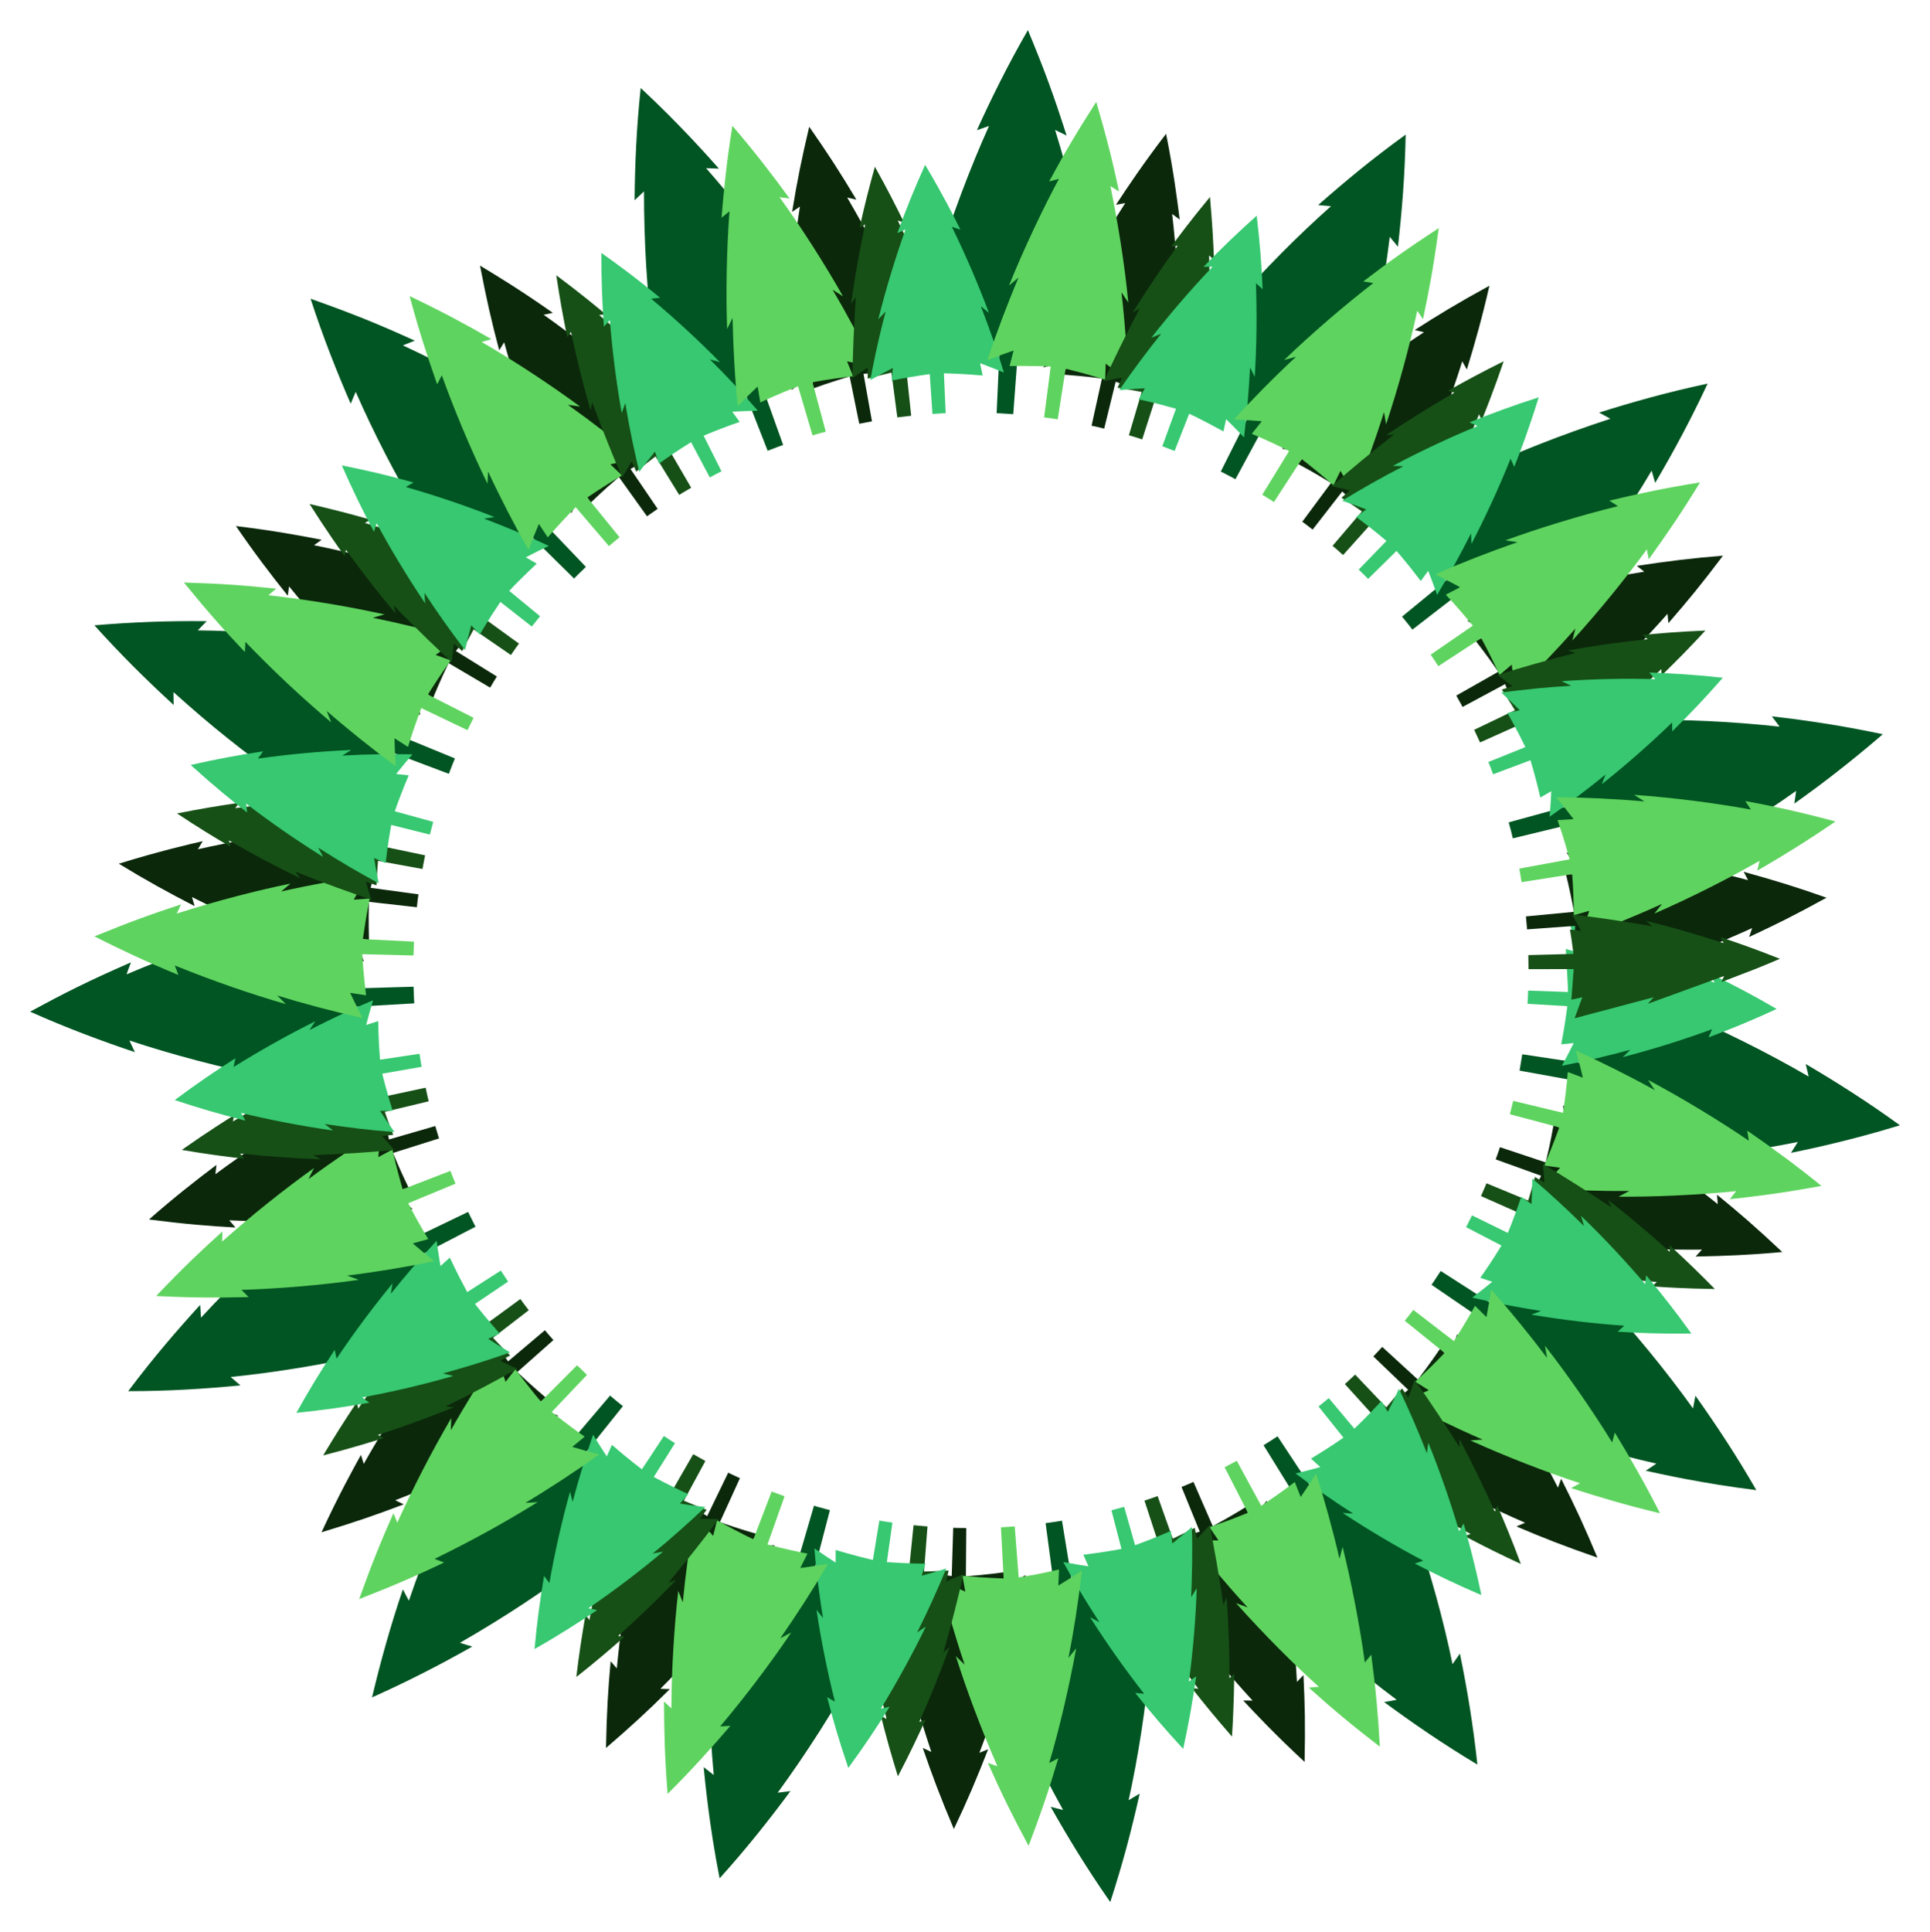
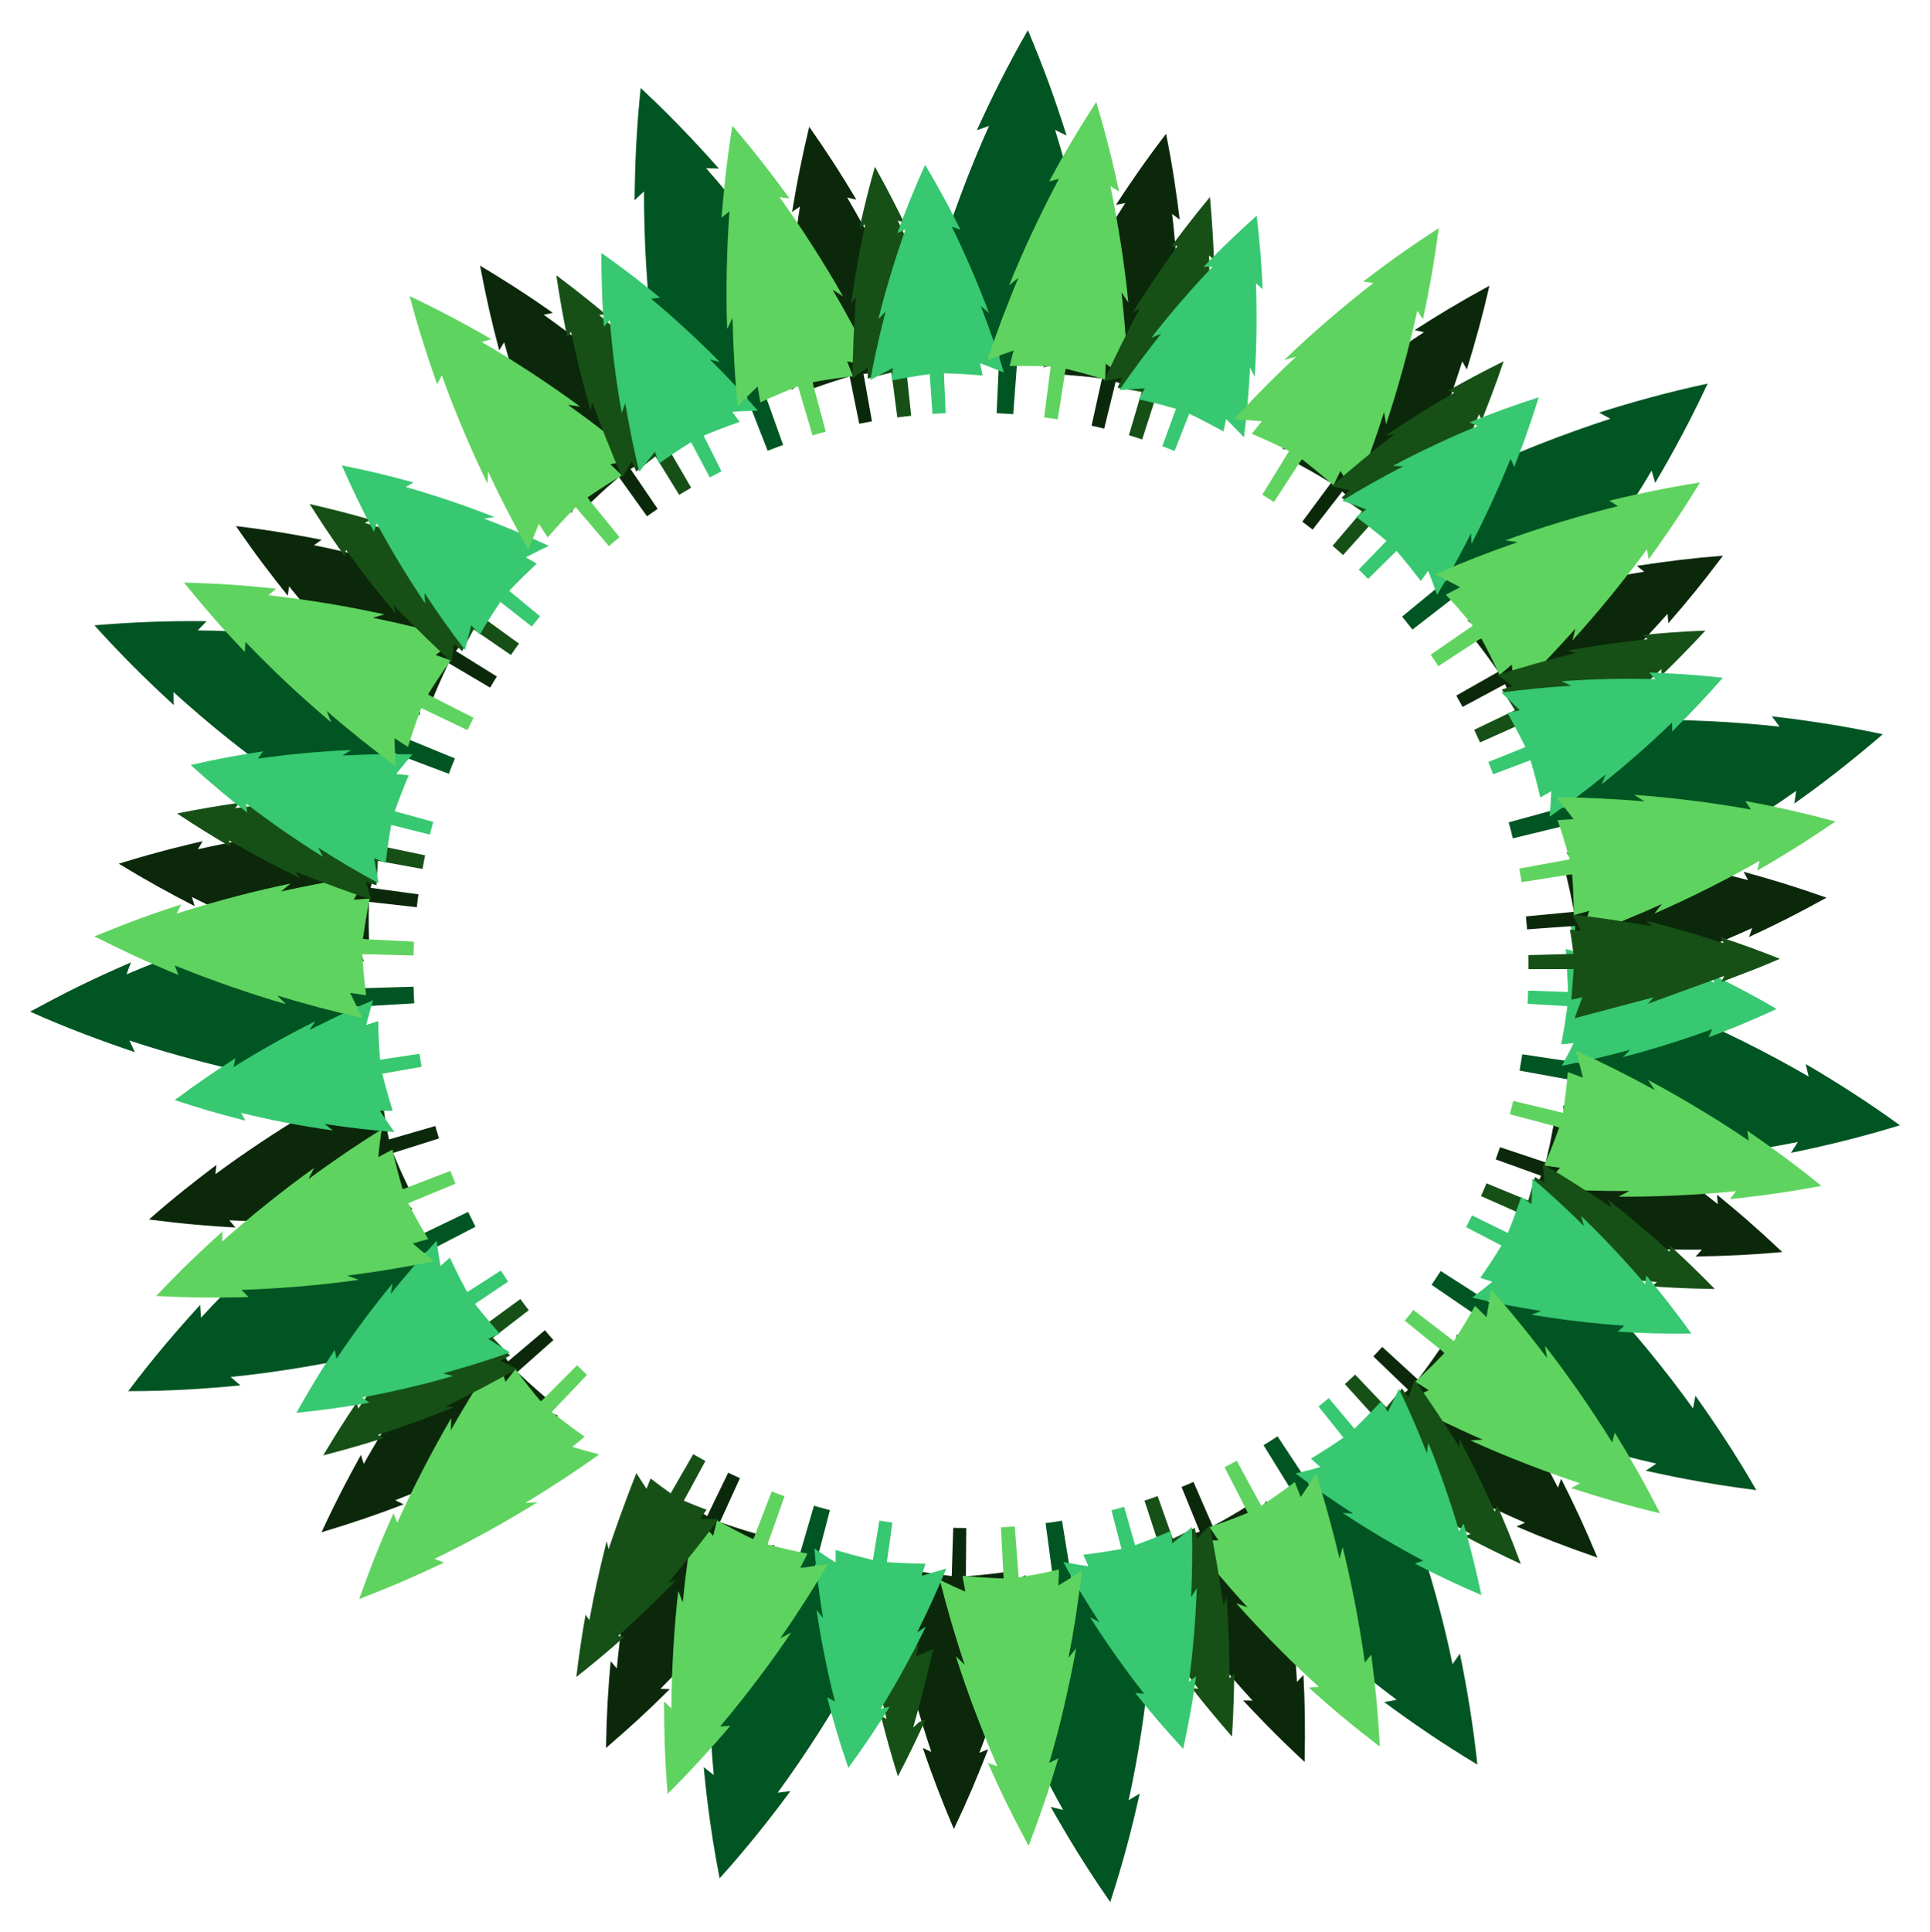
<svg xmlns="http://www.w3.org/2000/svg" version="1.1" id="Layer_1" x="0px" y="0px" viewBox="0 0 1649.993 1651.455" enable-background="new 0 0 1649.993 1651.455" xml:space="preserve">
  <g>
    <g>
      <path fill="#005522" d="M1338.117,965.369c10.12,0.708,6.608,0.472,16.518,1.109c-5.021,6.467-11.405,14.757-18.357,22.731    c32.398,0.18,63.25-1.249,91.023-3.802c-6.565,4.239-4.195,2.721-10.882,6.974c36.587-2.497,80.96-8.321,120.606-16.322    l-5.85,9.28c7.348-1.524,46.422-9.18,93.113-23.542c-26.87-19.503-53.292-36.346-80.533-52.371l2.539,10.732    c-34.957-20.38-75.047-40.229-108.876-54.454c4.922,6.179,3.244,4.058,8.055,10.182c-27.809-12.445-55.794-23.254-84.878-33.129    c3.19,7.621,9.629,26.492,9.994,27.552c-9.811-2.668-6.411-1.753-15.995-4.302c0.355,17.765-0.634,34.039-1.138,42.934    l-52.03-7.829c-0.166,1.212-2.055,12.632-2.315,13.961l51.773,9.376C1349.461,929.564,1344.99,946.403,1338.117,965.369    L1338.117,965.369z" />
      <path fill="#0B280B" d="M1315.499,1037.218c-9.863,9.223-6.303,5.99-16.593,15.099c23.188,3.591,48.992,6.468,70.677,8.093    l-9.093,3.813c30.554,2.847,65.872,4.18,94.542,3.839c-4.881,5.371-4.42,4.861-5.407,5.925c25.54-0.474,47.253-1.409,74.084-3.87    c-22.636-21.318-37.281-33.891-55.788-48.986c0.627,7.612,0.542,6.568,0.636,8.069c-26.145-20.939-50.051-38.2-76.597-55.588    c1.424,2.53,2.619,4.759,4.722,8.654c-17.592-11.885-38.765-25.073-60.483-37.41c0.667,3.348,2.41,13.326,3.658,22.118    l-11.661-5.595c-3.109,17.022-4.16,21.173-6.734,32.185l-39.115-13.061c-0.864,2.69,0.116-0.209-3.635,10.458l38.797,13.975    c-2.953,6.609-8.893,18.819-14.654,29.444C1302.858,1034.38,1315.499,1037.218,1315.499,1037.218z" />
      <path fill="#37C871" d="M1387.354,903.536c26.471-6.885,52.497-15.082,76.431-23.887l-3.099,7.011    c7.309-2.759,28.944-10.734,58.184-24.299c-20.444-11.903-35.875-19.955-55.619-29.669l2.374,7.273    c0,0-73.398-33.862-73.402-33.864l5.578,8.007l-56.018-25.651l7.362,25.651l-10.509-3.006c2.069,37.857,1.683,29.482,1.892,36.779    l-34.102-1.209c-0.335,9.085-0.202,6.361-0.528,11.311l34.064,2.006c-2.395,18.088-3.693,24.269-5.231,32.647l10.702-1.13    c-2.857,5.856-7.739,15.131-10.131,19.407c24.126-4.798,38.107-8.196,58.446-13.658    C1389.265,901.734,1390.267,900.759,1387.354,903.536z" />
      <path fill="#5FD35F" d="M1393.024,1017.918c-2.482,1.375-4.323,2.309-9.331,4.894c29.289,0.275,66.798-1.297,100.528-4.727    l-5.293,6.865c12.3-1.333,40.13-4.226,78.22-11.363c-22.048-17.882-40.838-31.661-63.383-47.2l1.322,8.594    c-24.868-16.938-56.912-36.463-86.174-51.966c3.576,5.325,2.375,3.525,5.864,8.788c-22.019-12.205-46.811-24.533-67.563-33.872    c3.881,14.133,2.59,9.179,6.017,23.172l-12.891-4.811c-0.982,11.957-2.463,24.382-4.125,34.846l-42.567-10.194    c-2.21,9.084-1.623,6.801-2.879,11.395l42.3,11.25c-5.714,15.796-10.729,27.84-12.886,32.612    c8.348,1.181,5.456,0.779,13.601,1.887c-0.876,1.006-6.559,7.46-16.325,17.491    C1340.188,1017.256,1366.445,1018.144,1393.024,1017.918z" />
      <path fill="#165016" d="M1354.54,1085.758l-6.717,2.322c25.885,3.675,38.613,5.195,68.631,7.674l-4.162,3.74    c9.375,0.628,27.587,1.887,53.77,2.248c-14.93-15.211-24.606-24.455-38.648-37.413c0.029,1.067,0.02,0.474,0.1,5.569    c-17.249-15.416-34.57-30.23-52.848-44.4c1.809,3.884,1.172,2.487,2.952,6.464c-19.794-13.181-37.666-24.646-58.521-37.022    c1.116,12.996,1.22,14.15,1.294,15.841l-8.142-4.804c-4.128,15.064-2.521,9.436-5.737,20.15l-35.698-14.761    c-1.758,4.335-0.599,1.616-4.685,10.944l35.315,15.655c-2.195,3.971-7.119,12.406-10.824,18.351l9.12,2.598    c-8.863,7.283-6.509,5.408-12.4,9.984C1308.72,1074.795,1328.816,1080.076,1354.54,1085.758z" />
    </g>
    <g>
      <path fill="#005522" d="M1238.87,1160.056c8.924,4.751,5.854,3.127,14.616,7.729c-8.894,4.833-15.167,8.147-26.07,13.328    c24.385,11.142,56.022,23.852,84.694,33.597c-5.162,0.818-7.994,1.276-12.741,1.968c37.603,13.501,76.734,25.302,116.716,34.297    l-9.088,6.1c11.634,2.551,48.44,10.899,94.569,16.575c-17.071-29.624-34.291-55.651-52.104-80.707l-2.063,10.84    c-23.498-32.78-52.001-67.34-77.124-94.189c1.972,7.677,1.292,4.992,3.184,12.573c-19.987-22.373-41.767-44.343-64.003-64.846    c-0.397,11.672-1.611,24.068-2.071,29.167c-7.715-6.315-4.923-4.043-12.842-10.451c-7.17,16.85-14.436,30.706-18.554,38.697    l-44.286-28.41c-7.873,11.922-5.344,8.192-7.856,11.797l43.424,29.711C1258.054,1139.053,1251.325,1146.971,1238.87,1160.056    L1238.87,1160.056z" />
      <path fill="#0B280B" d="M1188.809,1216.631c-7.46,2.685-16.231,5.559-21.326,7.104c17.119,11.04,40.895,25.112,61.331,36.053    c-4.729-0.059-6.894-0.077-9.839-0.176c28.86,16.028,56.091,29.358,84.846,41.918c-1.38,0.618-0.381,0.195-7.397,3.16    c22.13,9.405,39.621,16.401,69.258,26.646c-10.775-25.625-18.25-42.125-31.005-67.414c-0.65,1.928-1.176,3.312-2.75,7.584    c-12.755-25.055-30.398-55.929-47.266-81.984l0.798,9.853c-12.427-19.956-27.112-41.475-39.927-58.863    c-3.699,14.758-2.549,10.422-5.721,21.726l-8.375-9.881c-8.715,12.927-18.083,25.196-19.325,26.733l-30.409-27.854    c-7.117,7.633-6.783,7.308-7.606,8.119l29.756,28.55c-8.45,7.311-11.335,9.938-25.428,21.021L1188.809,1216.631L1188.809,1216.631    z" />
      <path fill="#37C871" d="M1309.12,1123.643c26.503,4.446,53.236,7.644,79.526,9.444l-5.695,5.131    c20.501,1.233,36.133,1.859,63.028,1.565c-13.366-18.641-24.571-32.831-38.64-49.767l-0.824,7.594    c-15.909-18.81-36.156-40.458-54.8-58.352l2.495,8.644c-15.217-14.872-27.016-26-44.199-40.598    c-0.249,13.395-0.103,8.71-0.702,21.854l-8.8-6.253c-3.758,11.377-8.407,23.652-11.424,30.902l-30.642-15.016    c-4.637,9.334-3.312,6.741-5.074,10.055l30.276,15.74c-9.514,15.364-11.907,18.608-18.085,27.609l10.226,3.343    c-3.499,2.927-11.119,9.016-17.191,13.57c22.333,5.085,35.89,7.736,58.937,11.424    C1312.394,1122.491,1314.212,1121.817,1309.12,1123.643L1309.12,1123.643z" />
      <path fill="#5FD35F" d="M1257.041,1231.155c29.805,13.565,64.662,27.041,93.719,36.601l-7.587,4.142    c24.564,7.897,46.244,14.388,76.018,21.538c-13.144-25.874-24.91-46.427-38.648-68.959l-2.27,8.403    c-17.298-28.019-38.659-58.586-57.438-82.645c1.107,6.373,0.727,4.152,1.78,10.434c-13.922-18.544-31.34-40-47.839-58.548    c-1.995,13.188-1.241,8.56-3.962,23.634l-9.806-9.665c-3.966,7.307-10.59,18.588-18.048,30.169l-34.7-26.679    c-3.836,5.019-2.003,2.7-7.306,9.266l34.033,27.525c-7.652,8.038-15.524,15.821-25.15,24.594l11.68,7.271    c-12.515,5.573-8.417,3.798-22.044,9.414c20.558,10.98,45.442,23.027,68.078,32.813    C1267.551,1230.464,1264.314,1230.698,1257.041,1231.155z" />
      <path fill="#165016" d="M1204.763,1276.877c-4.164-0.32-5.237-0.4-7.059-0.568c28.299,17.845,48.121,28.552,59.58,34.801    l-5.289,1.766c19.644,10.315,30.206,15.499,48.198,23.863c-7.996-21.574-14.114-35.955-20.138-49.898l-2.146,5.156    c-10.708-23.723-16.245-35.359-30.211-62.054l0.038,7.088c-11.772-18.599-23.069-36.02-38.384-57.667    c-3.533,10.44-2.426,7.301-5.282,15.043l-5.493-7.717c-6.862,8.529-12.987,15.707-13.428,16.178l-26.623-27.991    c-9.756,9.053-7.342,6.869-8.769,8.126l25.918,28.644c-10.583,7.742-6.89,5.102-17.386,12.412l7.272,6.056    c-5.164,1.495-2.216,0.705-15.39,4.135C1170.745,1251.272,1187.653,1264.144,1204.763,1276.877z" />
    </g>
    <g>
      <path fill="#005522" d="M1068.936,1297.966c6.081,7.773,3.944,5.059,10.211,12.972c-12.208,1.107-24.983,1.45-29.186,1.596    c18.375,20.756,39.974,42.961,63.751,65.067c-4.939-1.273-3.267-0.818-12.465-3.418c25.881,25.108,57.261,52.034,92.819,78.692    c-6.599,1.225-4.306,0.822-10.789,1.888c25.247,18.597,49.825,35.474,79.785,53.497c-3.688-33.867-8.432-63.068-14.957-94.901    c-2.019,2.983-0.859,1.332-6.312,9.019c-7.607-36.938-18.46-76.745-32.321-117.326c-1.244,7.695-0.772,4.964-2.199,12.772    c-8.091-25.261-20.101-57.544-32.177-85.233c-1.673,3.313-7.026,14.101-13.765,25.835c-4.462-8.857-2.859-5.698-7.468-14.72    c-4.856,4.393-15.758,14.578-32.713,27.822l-28.982-43.914c-6.677,4.403-3.439,2.34-11.938,7.633l27.666,44.755    C1095.778,1286.272,1077.323,1294.653,1068.936,1297.966L1068.936,1297.966z" />
      <path fill="#0B280B" d="M1000.384,1329.25c-1-0.066-10.692-0.839-22.324-2.26c12.706,19.448,27.417,39.951,41.299,57.964    c-2.452-1.111-4.185-1.952-8.925-4.227c16.716,22.47,39.126,49.684,60.44,72.819l-8.035-0.086    c10.445,11.176,27.12,29.012,52.492,52.507c0.608-30.684,0.307-47.819-0.967-74.262l-5.581,5.846    c-1.716-31.702-5.607-66.863-9.967-94.127c-1.724,5.072-2.322,6.872-3.245,9.357c-3.542-24.773-8.074-49.343-12.686-70.031    c-5.56,7.301-11.469,14.619-13.983,17.574c-2.218-7.623-1.43-4.938-3.646-12.411c-5.036,3.243-16.734,10.177-28.462,16.508    l-16.48-37.801c-6.318,2.775-3.354,1.523-10.205,4.307l15.59,38.177c-13.237,4.176-27.431,7.878-31.665,8.863    C997.843,1324.777,996.472,1322.342,1000.384,1329.25L1000.384,1329.25z" />
      <path fill="#37C871" d="M1147.856,1293.123c21.859,14.53,47.4,29.547,68.867,40.827l-7.24,2.444    c19.67,10.125,35.303,17.697,56.959,26.959c-5.71-27.498-11.247-47.413-15.167-61.197l-3.789,6.66    c-7.578-25.781-17.471-53.851-26.383-75.617c-0.813,6.226-0.612,4.833-1.239,8.922c-8.747-22.435-15.873-38.167-23.859-55.11    c-3.816,8.347-7.788,16.361-9.556,19.743l-5.466-9.263c-7.805,8.316-10.996,11.903-23.087,23.634l-21.917-26.154    c-3.354,2.85-1.369,1.22-8.744,7.152l21.295,26.663c-8.286,5.802-18.885,12.637-27.771,17.919l8.02,7.231    c-12.713,3.448-8.183,2.288-21.218,5.453c15.198,11.477,32.186,23.351,49.259,34.31L1147.856,1293.123z" />
      <path fill="#5FD35F" d="M1066.603,1373.884c-5.257-1.888-7.174-2.561-9.863-3.608c24.055,26.937,49.544,52.397,70.791,71.496    c-3.436,0.317-1.68,0.181-8.64,0.665c22.319,19.997,37.253,32.353,60.772,50.5c-1.625-28.358-3.324-48.25-7.359-78.694    c-4.441,5.588-3.458,4.371-5.468,6.786c-4.151-31.13-12.104-71.508-19.029-98.823c-0.857,3.545-0.554,2.37-2.629,10.211    c-5.483-23.914-13.198-51.692-20.006-72.887c-3.285,5.28-8.342,13.019-13.211,19.982l-5.028-12.773    c-15.458,11.53-18.796,13.609-28.681,20.287l-20.909-38.454c-6.395,3.365-4.021,2.111-10.41,5.497l19.95,38.96    c-10.872,4.3-14.62,5.96-32.905,12.209l7.703,11.363c-9.111,0.086-18.797-0.154-23.914-0.388    C1031.506,1333.949,1050.097,1356.004,1066.603,1373.884L1066.603,1373.884z" />
      <path fill="#165016" d="M990.469,1390.754c-1.611-0.869-2.668-1.467-6.226-3.463c13.637,20.311,25.001,36.362,40.226,56.113    c-2.27-0.205-3.571-0.311-5.553-0.552c11.12,14.161,20.635,25.723,34.322,41.443c1.782-28.014,1.844-47.688,1.905-53.806    c-3.565,3.425-3.045,2.931-4.046,3.87c-0.044-32.898-1.399-53.458-2.412-69.03l-2.82,6.536    c-3.727-26.235-7.516-46.965-11.684-68.295c-3.202,3.555-1.098,1.319-10.89,11.604l-1.895-9.299    c-3.913,2.069-12.665,6.42-18.795,9.257l-12.931-36.401c-8.508,3.008-5.521,1.988-11.261,3.84l12.009,36.716    c-11.391,2.543-19.851,4.104-20.853,4.272l4.172,8.515c-1.145-0.155-14.454-2.274-15.704-2.535    C970.855,1355.158,977.737,1367.999,990.469,1390.754z" />
    </g>
    <g>
      <path fill="#005522" d="M857.888,1354.484c2.444,9.812,1.587,6.411,4.033,16.002c-13.443-4.658-24.663-9.341-27.398-10.458    c8.949,28.328,21.133,60.822,31.734,85.424c-6.17-4.959-4.031-3.206-9.991-8.196c15.708,38.56,31.915,72.494,52.575,109.74    c-6.526-1.577-4.258-1.004-10.613-2.689c14.625,25.862,30.242,51.714,50.943,81.421c10.938-33.793,17.907-60.46,25.164-92.698    l-9.458,5.632c7.998-36.188,14.472-77.108,18.414-120.272c-2.138,3.285-3.994,5.987-7.222,10.728    c3.213-29.228,5.145-63.333,5.336-90.941c-7.362,6.096-12.815,10.431-23.038,17.966c-0.478-10.159-0.3-6.589-0.823-16.505    c-17.31,5.773-28.015,8.765-41.141,12.046l-8.506-51.923c-6.332,1.061-2.8,0.529-14.003,2.092l6.957,52.153    C880.378,1355.217,860.002,1354.484,857.888,1354.484z" />
      <path fill="#0B280B" d="M782.214,1355.131c-9.483-5.092-18.543-10.425-19.549-11.053c3.115,19.298,8.617,46.671,14.298,69.665    c-3.914-4.457-2.512-2.85-6.461-7.403c7.362,31.563,14.889,58.538,25.703,91.07c-0.63-0.266-6.68-3.099-7.299-3.388    c8.12,23.552,14.761,41.408,26.572,69.289c11.487-24.137,19.889-44.052,29.3-68.173l-7.473,3.031    c11.167-29.156,22.021-62.883,29.311-89.995c-3.102,3.331-4.632,4.982-6.79,7.238c6.444-22.617,12.374-46.273,17.056-69.126    c-8.624,4.69-18.989,9.906-19.989,10.352l1.745-12.848c-1.948,0.316-18.413,2.487-32.883,3.489l0.334-41.236    c-10.392-0.127-7.408-0.055-11.166-0.208l-1.278,41.218c-9.417-1.15-14.543-1.65-32.667-4.8L782.214,1355.131z" />
      <path fill="#37C871" d="M931.945,1382.324c13.633,21.575,29.288,43.749,46.171,65.387c-5.549-0.497-4.005-0.338-7.612-0.749    c14.961,18.812,25.029,30.441,41.01,47.849c4.801-22.388,7.809-38.79,11.107-62.043c-4.438,3.316-3.117,2.354-6.175,4.526    c3.584-27.059,5.845-54.351,6.671-79.755l-4.769,7.588c0.815-19.618,1.26-39.993,0.579-59.986    c-1.012,0.94-8.057,7.085-16.712,14.083l-1.239-10.704c-15.122,6.536-20.025,8.253-30.577,12.219l-9.351-32.817    c-0.018,0.006-10.835,2.941-10.855,2.946l8.566,33.03c-1,0.229-15.944,2.974-32.593,4.969l4.36,9.865    c-10.988-1.684-7.148-1.043-21.56-3.665c12.712,23.098,22.463,38.303,30.913,51.413L931.945,1382.324z" />
      <path fill="#5FD35F" d="M824.705,1422.86c-4.573-4.4-2.936-2.816-7.559-7.315c9.253,29.157,21.186,61.137,35.539,94.123    c-5.844-2.012-4.276-1.45-8.15-2.886c12.338,27.661,20.739,44.617,34.823,70.89c10.038-26.424,16.711-45.587,25.407-74.829    c-6.14,3.188-4.579,2.397-7.762,3.957c9.227-31.065,17.193-66.08,23.022-97.951c-2.062,2.639-3.719,4.681-6.575,8.224    c4.308-21.765,8.446-47.767,11.514-74.679c-3.41,2.325-11.268,7.441-20.207,12.818l0.63-13.718    c-18.352,4.149-23.408,4.869-34.492,6.803l-3.377-43.64c-0.167,0.02-11.572,0.747-11.795,0.761l2.307,43.71    c-1,0.006-16.53-0.459-35.199-2.267l2.425,13.533c-10.976-4.821-7.112-3.063-21.799-10.045    C809.052,1372.828,816.715,1399.234,824.705,1422.86z" />
-       <path fill="#165016" d="M748.176,1407.326l-4.301-5.629c5.287,29.752,8.024,42.332,14.05,67.566l-4.853-2.758    c4.707,18.43,8.736,33.13,14.563,51.782c10.551-20.162,17.15-34.359,23.563-48.374l-5.266,1.86    c10.673-24.365,15.574-36.272,25.856-64.004l-5.242,4.784c6.231-21.811,12.346-45.819,17.156-67.128    c-8.806,3.815-5.642,2.498-14.744,6.156l2.055-9.251c-10.015,0.584-4.684,0.347-21.032,0.876l2.952-38.517    c-7.133-0.648-4.417-0.407-11.906-1.059l-3.91,38.431c-16.231-3.437-9.676-1.972-20.833-4.627l0.369,9.464    c-7.236-4.533-4.463-2.74-13.351-8.67C744.693,1371.603,747.188,1396.807,748.176,1407.326L748.176,1407.326z" />
+       <path fill="#165016" d="M748.176,1407.326l-4.301-5.629c5.287,29.752,8.024,42.332,14.05,67.566l-4.853-2.758    c4.707,18.43,8.736,33.13,14.563,51.782c10.551-20.162,17.15-34.359,23.563-48.374l-5.266,1.86    l-5.242,4.784c6.231-21.811,12.346-45.819,17.156-67.128    c-8.806,3.815-5.642,2.498-14.744,6.156l2.055-9.251c-10.015,0.584-4.684,0.347-21.032,0.876l2.952-38.517    c-7.133-0.648-4.417-0.407-11.906-1.059l-3.91,38.431c-16.231-3.437-9.676-1.972-20.833-4.627l0.369,9.464    c-7.236-4.533-4.463-2.74-13.351-8.67C744.693,1371.603,747.188,1396.807,748.176,1407.326L748.176,1407.326z" />
    </g>
    <g>
      <path fill="#005522" d="M641.788,1320.495c-1.728,9.764-1.122,6.279-2.834,16.287c-2.953-2.802-10.143-9.478-20.677-20.647    c-3.117,26.895-5.409,60.899-5.802,90.915c-2.446-4.796-3.658-7.154-5.809-11.502c-1.215,40.014-0.311,80.883,3.55,121.598    l-8.632-6.744c1.204,12.014,4.699,49.643,13.637,95.065c23.316-25.91,42.562-50.209,60.581-74.59    c-6.108,0.81-8.181,1.103-10.946,1.389c25.504-35.005,48.026-70.626,65.555-102.573c-5.864,3.763-7.93,5.099-10.962,6.951    c16.004-27.773,30.296-55.746,41.739-80.981c-1.054,0.283-17.681,4.857-28.372,7.089c3.67-9.453,2.397-6.146,5.936-15.439    c-12.086-0.966-35.934-4.295-42.494-5.633l13.253-50.919c-12.625-3.427-9.1-2.428-13.611-3.785l-14.772,50.499    C667.108,1332.028,656.803,1327.678,641.788,1320.495L641.788,1320.495z" />
      <path fill="#0B280B" d="M572.684,1290.41c-6.016-7.811-11.468-15.409-13.303-18.079c-6.399,24.458-11.69,48.709-15.438,69.43    c-1.239-4.017-1.928-6.227-2.865-9.4c-6.769,34.729-11.308,67.107-13.738,93.612c-1.336-1.448-2.155-2.419-5.293-6.055    c-2.086,23.475-3.363,42.097-3.965,74.106c20.942-18.041,34.682-30.561,54.57-50.296c-1.987-0.014-3.226-0.078-8.067-0.271    c19.595-19.566,43.575-45.917,63.342-70.305l-9.115,3.811c15.201-18.086,31.083-38.705,43.573-56.207    c-14.719,1.045-10.297,0.8-22.38,1.308l6.799-11.024c-12.58-3.592-26.491-8.284-31.313-10.076l17.106-37.522    c-10.966-5.135-8.568-3.974-10.033-4.709l-17.979,37.112c-8.587-5.215-12.917-7.675-27.765-17.691L572.684,1290.41z" />
      <path fill="#37C871" d="M698.066,1375.94c3.346,22.977,9.052,52.185,15.732,78.504l-6.653-3.786    c4.852,18.474,9.528,35.283,18.105,60.418c14.065-19.239,23.968-34.21,35.297-52.27l-7.48,1.628    c14.427-23.452,28.6-49.716,38.477-70.226c-5.765,3.977-4.494,3.118-7.457,5.063c9.958-19.831,17.073-35.811,24.96-54.633    c-7.131,2.254-17.427,5.195-21.081,6.132l3.218-10.27c-1,0.015-15.929-0.095-32.988-1.317l4.747-33.792    c-6.86-0.944-4.319-0.557-11.141-1.699l-5.546,33.67c-16.643-3.929-30.837-8.231-31.839-8.583l-0.006,10.768    c-2.837-1.758-10.977-7.088-18.197-12.135c0.503,5.482,2.351,28.508,7.413,59.58    C702.145,1381.212,701.054,1379.783,698.066,1375.94z" />
      <path fill="#5FD35F" d="M583.744,1369.557c-2.364-5.897-1.526-3.787-3.891-9.787c-3.72,32.527-5.769,69.856-5.871,100.442    l-6.289-5.939c0.083,24.551,0.557,47.564,3.065,78.967c20.348-20.105,38.183-40.061,53.631-58.101l-8.7,0.453    c21.703-25.625,44.158-55.563,60.75-80.246c-3.806,2.026-6.183,3.301-9.361,4.938c14.564-20.936,28.368-42.362,40.775-63.675    c-11.759,2.01-22.66,3.503-23.66,3.597c3.711-7.4,2.38-4.727,6.138-12.318c-4.49-0.757-18.487-3.671-34.19-7.787l14.622-41.256    c-5.761-2.017-3.253-1.095-11.027-4.063l-15.644,40.88c-9.708-4.643-20.844-10.404-31.075-16.28l-3.318,13.354    c-9.596-10.735-6.247-6.878-15.705-18.054C589.624,1318.972,585.944,1346.361,583.744,1369.557L583.744,1369.557z" />
      <path fill="#165016" d="M520.299,1324.145l-1.632-6.886c-7.533,30.141-10.202,43.114-14.784,67.396l-3.304-4.497    c-3.21,18.602-5.553,33.708-7.864,53.212c15.865-12.506,27.091-22.065,41.27-34.523l-5.563-0.46    c18.632-16.914,28.098-25.809,49.703-47.866l-6.722,2.218c14.196-17.103,27.301-33.28,42.986-54.313    c-11.333-0.142-8.087-0.054-15.906-0.369l5.642-7.605c-9.971-3.813-5.63-2.08-19.488-7.762l18.429-33.951    c-6.232-3.495-3.859-2.168-10.407-5.821l-19.274,33.478c-12.894-9.374-7.737-5.556-17.124-12.724l-3.529,8.785    c-3.793-5.638-2.212-3.205-8.655-13.369C532.107,1289.156,524.327,1312.277,520.299,1324.145z" />
    </g>
    <g>
-       <path fill="#005522" d="M458.382,1201.351c-5.65,8.385-3.698,5.471-9.183,13.71c-5.132-12.042-8.9-22.743-10.559-27.309    c-13.849,23.54-28.299,50.868-42.205,80.738c-0.373-6.169-0.279-4.356-0.6-12.91c-17.564,36.358-31.869,70.602-46.274,112.535    c-3.703-6.863-2.81-5.157-5.119-9.671c-10.423,30.526-19.128,61.766-26.376,92.354c30.538-13.641,57.857-27.69,85.7-43.442    c-5.229-1.526-3.194-0.905-10.529-3.222c38.682-22.245,73.082-45.148,101.705-66.842c-8.552,1.304-7.025,1.097-12.834,1.846    c26.539-19.248,50.738-38.752,71.19-56.84c-5.341-0.843-16.589-2.52-28.799-5.142c7.206-7.118,4.705-4.634,11.707-11.63    c-11.86-6.869-22.784-13.227-36.532-22.582l32.871-41.084c-6.793-5.455-4.296-3.396-10.947-9.029l-34.071,40.094    C474.537,1220.012,465.584,1209.621,458.382,1201.351z" />
      <path fill="#0B280B" d="M407.321,1145.68c-1.7-6.857-3.443-15.141-4.801-21.967c-13.483,16.818-28.036,36.426-42.284,57.267    c0.355-3.064,0.706-5.662,1.252-9.805c-16.483,23.308-35.349,53.035-50.518,80.026l-2.402-7.664    c-6.06,10.969-18.685,33.649-33.72,66.135c29.421-8.941,45.522-14.486,70.315-23.871l-7.276-3.507    c29.139-11.233,61.244-25.649,86.47-38.505c-8.408-0.132-8.115-0.138-9.913-0.201c20.99-10.271,43.099-22.077,62.741-33.63    c-11.56-4.091-20.061-7.497-21.061-7.912c6.546-4.443,4.297-2.909,10.699-7.302c-1.07-0.879-12.294-10.322-24.549-22.035    l30.862-27.35c-4.54-5.101-2.88-3.184-7.28-8.409l-31.488,26.629c-7.734-10.839-15.478-22.81-18.282-27.444L407.321,1145.68z" />
-       <path fill="#37C871" d="M487.346,1274.996c-6.813,24.213-13.317,52.949-17.674,78.09l-4.543-6.15    c-3.479,21.133-5.923,38.358-8.146,62.511c19.024-10.673,38.133-22.938,53.568-33.266l-7.495-1.566    c22.771-15.526,46.328-33.622,63.8-48.389c-5.1,0.944-6.63,1.239-8.868,1.584c15.997-12.89,31.581-27.049,45.044-39.707    c-11.419-1.328-20.69-2.786-21.69-2.977c4.367-4.914,2.876-3.227,7.134-8.073c-5.384-2.365-17.138-8.037-29.548-14.656    l18.143-28.9c-4.827-3.001-2.491-1.496-9.482-6.111l-18.821,28.464c-9.411-7.146-19.789-15.767-25.59-20.903l-4.418,9.86    c-7.959-12.275-5.35-8.131-11.711-18.536c-6.345,18.722-11.502,34.739-17.503,57.446L487.346,1274.996z" />
      <path fill="#5FD35F" d="M385.791,1212.017c-17.567,30.166-32.208,58.731-46.138,89.406c-1.287-2.949-1.96-4.667-3.301-8.003    c-10.69,24.112-17.821,41.322-29.321,73.359c30.049-11.68,48.505-19.787,72.586-31.258c-7.712-2.903-6.616-2.489-8.146-3.102    c31.774-15.473,59.36-30.712,88.186-48.531c-4.18,0.333-6.235,0.422-10.536,0.649c19.196-11.448,43.362-27.19,63.213-41.454    c-8.351-2.099-17.009-4.546-23.094-6.428l10.605-8.707c-9.548-6.811-11.65-8.131-28.156-21.095l30.143-31.738    c-1.332-1.231,0.951,0.933-8.465-8.233l-30.913,30.988c-5.339-5.899-17.074-21.236-21.834-27.592l-8.425,10.843    c-2.818-8.399-5.556-17.469-7.061-22.906c-12.665,18.658-27.842,43.122-39.721,64.304    C385.414,1221.818,385.634,1215.036,385.791,1212.017z" />
      <path fill="#165016" d="M347.11,1148.286c-15.211,19.461-26.847,35.116-40.867,55.664c-0.759-3.34-0.502-2.164-1.186-5.459    c-10.924,16.324-18.615,28.535-28.777,45.478c25.602-6.588,43.207-12.172,51.748-14.859c-4.621-2.469-3.928-2.096-4.928-2.652    c33.136-10.82,54.746-19.592,64.903-23.636l-7.09-0.667c24.044-11.77,42.577-21.779,61.36-32.199    c-4.634-2.074-1.797-0.732-14.429-6.801l8.26-4.673c-3.044-2.956-9.711-9.732-14.657-15.056l30.607-23.568    c-5.11-6.647-3.292-4.224-7.168-9.555L413.7,1133.1c-5.142-8.65-9.209-16.006-10.552-18.552l-6.808,6.619    c-2.391-14.746-2.07-12.762-2.47-15.748c-16.802,16.611-31.567,31.722-48.121,49.867    C345.75,1155.285,347.109,1148.288,347.11,1148.286z" />
    </g>
    <g>
      <path fill="#005522" d="M339.086,1018.042c-8.589,5.361-5.643,3.511-14.02,8.807c0.262-8.033,0.554-18.551,1.504-29.181    c-24.889,17.857-49.153,37.029-71.43,56.55c2.81-7.25,1.81-4.698,4.713-12.037c-28.758,24.027-61.196,54.911-88.025,84.061    l-0.707-10.951c-19.99,21.953-39.649,44.658-61.529,73.752c35.125,0.016,66.28-2.073,95.931-4.911l-8.327-7.217    c39.142-3.901,83.309-11.292,120.043-19.879c-7.612-2.136-4.942-1.377-12.441-3.537c29.125-6.106,62.026-14.833,88.125-23.137    c-12.557-7.924-21.081-14.103-24.26-16.36c9.287-3.524,5.99-2.262,15.445-5.911c-10.141-13.59-15.748-21.999-24.274-35.381    l46.705-24.229c-1.742-3.281,0.106,0.321-6.353-12.641l-47.407,22.825C350.375,1052.163,344.357,1036.38,339.086,1018.042z" />
      <path fill="#0B280B" d="M315.18,946.613c2.576-13.259,1.591-8.55,4.573-21.969c-20.73,10.636-43.308,23.456-61.966,34.971    l5.128-8.429c-26.26,15.557-55.657,35.232-78.769,52.431l0.89-7.97c-19.486,14.714-36.645,28.23-57.676,46.652    c31.957,4.099,51.353,5.598,73.924,6.87c-4.964-5.775-4.287-4.987-5.255-6.156c32.406,1.533,62.151,1.562,94.645-0.012    c-2.453-1.117-4.093-1.914-8.909-4.229c21.322-0.719,46.156-2.491,70.929-5.256c-2.992-2.772-9.997-9.583-15.959-15.751    l12.722-2.322c-7.709-16.089-9.481-20.556-13.456-30.004l39.327-12.408c-0.889-2.708,0.001,0.151-3.201-10.598l-39.607,11.482    c-1.417-6.728-3.925-20.8-5.438-32.433L315.18,946.613L315.18,946.613z" />
      <path fill="#37C871" d="M335.54,1097.014c-17.038,20.809-31.899,40.579-47.785,64.212c-0.768-3.288-0.459-1.879-1.631-7.482    c-13.704,20.786-21.925,34.575-32.76,53.845c23.309-2.458,39.338-4.625,62.42-8.694c-3.759-2.645-2.438-1.691-6.209-4.474    c27.627-5.136,54.075-11.45,77.91-18.349l-8.703-2.191c19.044-5.328,38.517-11.192,57.253-17.978    c-1-0.557-8.596-5.076-18.603-11.579l9.8-4.488c-10.243-11.599-18.927-22.338-21.15-25.359l28.295-19.074    c-3.799-5.793-2.385-3.643-6.199-9.428l-28.737,18.4c-5.261-9.914-7.515-13.87-14.877-29.477l-8.009,7.206    c-1.67-9.789-2.873-18.702-3.212-21.64c-15.898,17.033-26.922,30.155-39.262,45.373    C335.523,1096.96,335.54,1097.014,335.54,1097.014z" />
      <path fill="#5FD35F" d="M263.783,1007.77c1.205-2.582,2.153-4.43,4.676-9.442c-23.924,17.025-53.353,40.342-78.577,62.881    l0.251-8.665c-18.745,16.975-33.063,30.431-56.624,55.144c27.941,1.5,51.784,1.642,79.018,0.964    c-0.571-0.546-5.555-5.605-6.119-6.177c30.628-0.913,67.909-3.99,100.254-8.561c-6.068-2.235-3.923-1.438-9.889-3.676    c24.184-2.953,51.543-7.49,74.542-12.268c-11.974-9.646-9.023-7.179-18.449-15.226l13.251-3.676    c-5.649-9.298-12.252-20.997-17.134-30.622l40.437-16.756c-3.755-9.178-2.82-6.823-4.363-10.915l-40.841,15.744    c-4.635-16.093-7.646-28.702-8.729-33.964c-7.3,3.869-4.692,2.477-12.114,6.463c0.165-1.856,1.024-10.599,2.937-23.744    C307.177,977.114,285.344,991.835,263.783,1007.77L263.783,1007.77z" />
-       <path fill="#165016" d="M255.067,930.266l4.085-5.827c-21.512,11.381-33.036,17.714-60.064,34.108l1.18-5.474    c-5.756,3.615-22.467,14-44.838,29.768c20.988,3.538,34.751,5.394,53.262,7.573c-0.78-1-0.34-0.422-3.356-4.447    c23.052,2.348,45.689,4.148,68.852,4.885c-4.254-2.363-3.33-1.835-6.188-3.496c24.003-0.972,45.118-2.198,69.108-4.419    c-10.056-11.616-8.841-10.205-10.354-12.058l9.41-0.895c-5.749-15.271-3.461-8.984-7.189-19.676l37.561-9.024    c-1.264-5.127-0.617-2.299-2.635-11.608l-37.776,8.076c-0.704-5.765-1.64-15.458-2.029-21.209l-8.912,3.256    c3.533-13.413,2.741-10.496,4.173-15.369C298.178,912.37,278.609,920.023,255.067,930.266z" />
    </g>
    <g>
      <path fill="#005522" d="M304.916,801.972c-10.012,1.422-6.54,0.919-16.333,2.368c4.112-8.921,8.698-17.662,13.219-26.141    c-26.588,5.444-56.675,13.034-88.233,22.74c3.829-3.905,2.685-2.764,9.192-9.093c-34.613,9.846-74.28,23.798-114.586,40.961    c1.502-4.269,0.801-2.36,3.788-10.262c-36.083,15.726-56.947,26.269-86.256,42.132c31.93,14.251,61.36,25.107,89.573,34.621    l-4.648-9.981c36.687,12.208,80.017,23.611,117.696,30.902c-6.086-5.058-3.964-3.283-9.928-8.31    c27.213,5.918,57.615,11.086,89.879,14.883c-6.95-10.334-13.655-21.796-15.449-24.827c9.903,0.577,6.399,0.384,16.519,0.916    c-3.584-15.913-5.477-27.013-7.697-42.263l52.527-3.048c-0.312-4.707-0.119-0.89-0.634-14.213l-52.594,1.505    C301.729,826.519,304.916,801.972,304.916,801.972z" />
      <path fill="#0B280B" d="M312.088,726.834c3.408-5.044,9.587-13.665,13.063-18.235c-21.525,1.202-48.903,3.85-70.804,6.883    c5.431-3.859,4.281-3.066,8.072-5.636c-31.286,3.833-62.919,9.215-93.27,16.038l4.12-6.912    c-10.099,2.346-36.573,8.353-71.696,19.258c23.338,14.259,42.182,24.592,64.801,36.229l-2.259-7.751    c27.637,14.008,60.002,28.276,86.502,38.424c-3.53-4.035-4.793-5.46-6.487-7.5c23.068,9.409,45.866,17.248,66.99,24.108    c-3.924-9.39-7.828-19.805-8.226-20.98c7.705,1.894,5.001,1.236,12.577,3.056c-0.071-1.028-0.554-18.016-0.073-32.992l40.98,4.599    c1.002-8.867,0.583-5.543,1.363-11.021l-40.862-5.551c4.012-17.761,5.991-24.213,8.134-31.896    C325.01,726.956,312.089,726.834,312.088,726.834z" />
      <path fill="#37C871" d="M269.538,872.903c-23.871,11.828-48.252,25.598-69.858,39.093c0.34-1.844,0.612-3.025,1.584-7.497    c-16.693,10.631-30.603,19.947-51.913,35.757c21.544,7.03,35.332,11.197,60.503,17.576c-0.729-1.226-0.216-0.329-3.802-6.628    c23.565,5.797,52.75,11.462,78.625,15.031l-7.092-5.531c20.678,3.043,36.937,5.155,59.612,6.89    c-7.662-10.987-5.03-7.11-12.265-18.097l10.793-0.109c-4.249-13.253-8.322-28.96-8.918-31.716l33.618-5.847    c-1.675-10.153-1.64-9.736-1.807-11.121l-33.748,5.048c-0.671-9.664-1.194-15.161-1.545-33.003l-10.255,3.309    c2.724-10.592,5.565-20.109,5.885-21.119c-26.689,11.297-45.452,20.919-54.35,25.426L269.538,872.903L269.538,872.903z" />
      <path fill="#5FD35F" d="M240.33,761.962c4.832-4.084,3.104-2.632,8.036-6.752c-29.721,6.124-62.68,14.629-97.277,25.62    c2.233-4.812,1.436-3.138,3.727-7.812c-24.999,8.187-43.022,14.604-74.105,27.346c23.714,11.916,42.636,20.9,71.802,32.955    c-1.926-4.862-1.261-3.125-3.114-8.122c33.297,13.466,65.57,24.557,95.034,33.059c-4.607-4.519-2.992-2.927-7.505-7.404    c21.964,6.781,46.672,13.389,73.052,19.28c-0.577-1-5.942-11.542-10.624-21.499l13.589,2.06    c-1.777-14.534-2.909-28.569-3.213-35.134l43.756,1.135c0.291-7.262,0.188-4.564,0.449-11.83l-43.715-2.202    c2.252-15.236,2.85-19.531,5.884-34.692l-13.702,1.003c6.268-11.044,11.59-19.561,12.255-20.563    C293.855,751.239,264.803,756.428,240.33,761.962z" />
      <path fill="#165016" d="M263.74,687.549c5.308-3.267,4.99-3.062,6.045-3.684c-26.596,1.72-46.743,4.015-68.652,6.877l3.229-4.542    c-20.041,2.939-32.528,5.033-53.01,9.07c18.259,12.137,30.635,19.63,45.659,28.496l-1.319-5.435    c26.346,14.978,37.788,20.918,60.991,32.367l-4.231-5.706c27.118,10.892,47.56,18.009,64.996,23.989    c-2.211-6.883-1.381-4.143-4.605-15.251l8.994,3.001c0.327-7.837,1.032-17.773,1.335-20.936l37.998,6.959    c2.274-11.823,1.613-8.611,2.293-11.687l-37.811-7.913c3.971-12.455,2.537-8.139,6.732-20.205l-9.44-0.627    c3.032-3.904,1.051-1.467,10.01-12.351C306.736,688.302,285.495,687.797,263.74,687.549L263.74,687.549z" />
    </g>
    <g>
      <path fill="#005522" d="M361.271,590.878c-9.511-2.735-6.117-1.77-15.875-4.516c10.103-8.743,19.42-15.87,22.708-18.417    c-29.874-6.663-63.981-12.261-89.803-15.303c7.376-2.863,4.789-1.887,12.088-4.55c-43.643-6.019-84.951-8.928-121.325-9.281    c6.045-6.333,4.611-4.857,7.618-7.869c-33.274-0.392-63.569,0.827-96.01,3.523c22.281,24.719,44.133,46.441,67.811,68.111    c-0.153-4.844-0.116-2.925-0.189-11.02c31.64,28.564,60.766,51.839,95.073,75.981c-3.518-6.954-2.293-4.465-5.729-11.621    c21.434,15.721,50.234,34.814,76.149,49.998c-0.393-2.391-2.571-15.007-4.073-28.93c9.006,4.638,5.867,3.032,14.693,7.515    c2.953-14.001,5.612-26.155,10.107-41.635l49.239,18.544c3.071-8.114,1.89-5.116,5.179-13.148l-48.663-20.009    C349.096,610.822,356.714,598.439,361.271,590.878L361.271,590.878z" />
      <path fill="#0B280B" d="M398.479,525.245c3.203-2.012,11.22-6.778,19.419-11.331c-19.889-7.561-43.478-15.544-67.486-22.617    c2.559-0.544,4.394-0.865,9.702-1.833c-26.447-8.274-60.712-17.198-91.688-23.462l6.566-4.636    c-16.662-3.245-40.355-7.765-73.305-11.729c15.861,23.12,29.066,40.464,44.337,59.558l1.107-7.998    c19.894,24.57,43.609,50.706,63.276,70.387c-1.777-5.792-1.167-3.781-2.878-9.491c16.563,17.057,33.63,33.577,51.366,49.281    c0.274-10.346,0.105-6.31,1.001-22.435l10.262,7.929c0.645-1.713,6.696-16.355,13.364-30.089l35.522,20.946    c3.955-6.715,2.52-4.344,5.748-9.496l-35.025-21.767c10.437-13.998,19.55-24.824,20.469-25.825    C403.175,527.377,405.696,528.533,398.479,525.245z" />
      <path fill="#37C871" d="M300.228,641.043c-25.925,1.038-55.422,3.852-79.711,7.377l4.426-6.23    c-21.859,3.358-38.895,6.404-61.933,11.669c20.93,18.887,34.029,29.446,48.254,40.588l-0.867-7.616    c20.63,15.872,42.935,31.326,65.829,45.593c-1.992-3.61-1.338-2.391-4.228-7.928c20.531,13.016,32.674,20.074,51.717,30.463    c-1.193-5.689-2.987-15.633-3.887-21.537l9.878,4.267c1.179-9.668,1.604-14.472,4.725-32.601l33.106,8.269    c0.933-3.873,0.292-1.416,2.858-10.878l-32.9-9.056c3.079-8.942,7.895-21.456,11.915-30.722l-10.74-1.152    c9.022-11.136,6.053-7.57,13.976-16.819c-20.141-0.264-36.758-0.211-60.022,1.097L300.228,641.043z" />
      <path fill="#5FD35F" d="M318.632,528.011c3.968-1.145,6.387-1.851,10.093-2.876c-32.947-7.119-63.055-12.249-99.25-16.361    c4.001-3.48,2.598-2.283,6.588-5.615c-29.832-3.121-48.603-4.325-78.834-5.255c20.772,25.502,33.97,40.262,52.121,59.429    c0.198-4.231,0.365-7.965,0.43-8.714c24.205,25.075,46.733,46.292,73.415,68.869c-1.636-3.929-2.259-5.603-3.879-9.812    c17.175,15.016,39.689,33.108,58.995,47.244c-0.541-7.682-0.953-17.15-1.054-23.896l11.561,7.386    c3.619-11.476,4.383-14.332,11.335-33.205l39.489,18.881c0.587-1.311,0.356-0.768,5.204-10.553l-39.008-19.855    c3.804-6.27,10.42-16.436,19.492-29.213l-12.912-4.685c7.793-5.734,15.079-10.786,19.603-13.75    C366.238,538.622,340.835,532.479,318.632,528.011L318.632,528.011z" />
      <path fill="#165016" d="M370.4,469.603c1.785-0.242,2.848-0.364,7.073-0.864c-25.936-9.495-41.045-14.447-65.524-21.758    c3.878-2.308,2.89-1.732,4.813-2.819c-17.145-4.867-32.016-8.763-52.104-13.384c14.561,23.014,25.213,37.856,30.046,44.668    l1.004-5.507c18.379,25.035,26.547,35.268,42.455,54.481l-1.539-6.944c22.202,22.992,39.321,38.935,49.52,48.46    c0.664-6.065,0.316-3.375,2.025-15.803l6.986,6.417c2.616-5.276,6.927-13.455,9.801-18.569l31.838,21.876    c5.357-7.738,3.739-5.46,6.887-9.755l-31.282-22.664c7.343-8.298,13.425-14.755,14.405-15.756l-8.381-4.433    c1-0.542,11.796-6.057,14.222-7.212C407.191,486.856,393.955,480.467,370.4,469.603z" />
    </g>
    <g>
-       <path fill="#005522" d="M499.035,420.828c-7.774-6.519-5.071-4.265-12.717-10.603c7.97-2.317,17.66-5.178,28.265-7.639    c-24.146-17.702-49.873-34.897-75.92-50.392c7.782,0.427,5.016,0.265,12.908,0.753c-34.351-21.53-70.538-40.66-107.139-57.741    l10.187-4.046c-30.53-13.826-51.022-22.344-89.093-35.814c10.742,33.115,22.256,61.964,34.265,89.706l4.306-10.128    c15.052,34.391,33.754,70.915,55.872,108.088c-0.132-1.913-0.411-11.278-0.462-12.929c14.676,25.684,33.095,54.32,49.113,76.743    c3.903-15.123,6.795-23.954,8.118-28.128c6.343,7.921,4.128,5.17,10.369,12.875c9.971-13.985,16.505-22.288,26.239-34.032    l37.444,36.964c3.388-3.463,0.518-0.596,10.1-9.976l-36.336-38.053C476.757,436.372,497.953,421.369,499.035,420.828z" />
      <path fill="#0B280B" d="M559.671,375.864c11.579-1.503,7.189-0.998,22.3-2.525c-15.525-15.356-34.671-32.935-52.493-47.986    l9.594,2.229c-23.613-20.682-51.666-42.572-74.307-58.573c4.655-0.979,5.925-1.26,7.862-1.607    c-27.052-19.072-47.279-31.367-62.238-40.375c5.635,29.54,10.012,48.265,16.402,72.393c3.739-6.164,3.432-5.647,4.227-6.895    c8.68,31.743,18.193,60.718,29.299,89.996c0.293-2.581,0.514-4.174,1.271-9.787c7.238,19.954,16.565,42.994,26.899,65.858    c1.761-3.791,6.02-12.436,10.085-20.085l6.139,11.384c13.228-12.606,16.301-15.097,24.431-22.148l23.99,33.541    c1.08-0.811,0.641-0.469,9.114-6.355l-23.205-34.089c5.171-2.996,17.664-9.707,29.2-15.266L559.671,375.864L559.671,375.864z" />
      <path fill="#37C871" d="M422.726,441.928c-24.351-9.642-50.093-18.304-75.812-25.681c4.02-2.411,2.611-1.586,6.606-3.864    c-22.975-6.367-38.241-9.927-61.306-14.604c9.506,21.436,16.653,36.269,27.476,56.724c1.86-5.961,1.341-4.351,2.335-7.294    c10.342,19.446,24.953,43.949,41.43,68.498c-0.182-2.3-0.265-3.687-0.595-8.955c11.655,17.59,21.432,31.612,34.73,48.943    c0.776-3.602,2.955-12.717,5.279-21.255l7.28,7.94c9.142-15.342,11.757-19.032,17.633-27.922l26.851,21.057    c0.044-0.061,7.028-8.744,7.077-8.804l-26.348-21.684c4.041-4.633,17.002-17.191,23.5-23.268l-9.329-5.401    c10.464-5.459,18.616-9.316,19.624-9.76c-19.57-9.274-38.879-17.014-55.284-23.342L422.726,441.928z" />
      <path fill="#5FD35F" d="M485.522,346.005c2.855,0.368,4.874,0.681,10.437,1.519c-23.787-17.577-54.97-38.246-84.14-55.218    l8.31-2.445c-22.337-12.795-39.483-22.176-69.929-36.8c7.138,26.682,14.462,49.764,23.532,75.429    c0.743-1.497,0.328-0.694,3.977-7.73c10.238,28.579,24.731,63.281,39.073,92.72c0.262-6.443,0.164-4.191,0.459-10.538    c10.405,22.413,22.406,45.567,34.63,67.16c2.555-7.13,6.44-16.567,8.824-22.282l7.577,11.472    c8.666-10.019,17.573-19.512,23.903-25.814l28.434,33.278c7.701-6.516,5.689-4.847,9.069-7.555l-27.607-33.967    c13.441-9.104,23.992-15.615,29.671-18.87c-5.942-5.738-3.831-3.712-9.916-9.523c1.104-0.257,10.583-2.323,23.524-4.6    C526.655,376.492,505.7,360.37,485.522,346.005L485.522,346.005z" />
      <path fill="#165016" d="M556.537,313.643l6.795,2.046c-20.119-19.409-29.608-28.039-51.076-46.451l5.559-0.599    c-7.177-5.963-21.377-17.821-42.221-33.357c3.131,20.773,5.287,32.762,9.347,52.968l3.186-4.57    c5.268,24.17,9.884,43.147,16.715,66.96c0.822-4.193,0.518-2.707,1.418-6.955c8.367,22.532,16.078,42.219,25.62,64.342    c7.665-12.753,6.333-10.558,8.279-13.604l3.771,8.674c10.017-8.071,6.496-5.295,16.494-12.988l20.247,32.899    c3.237-2.026,0.59-0.422,10.234-6.128l-19.417-33.395c3.427-1.62,11.143-5.055,19.549-8.511l-5.861-7.449    c10.095-0.646,7.122-0.501,15.897-0.819C586.58,348.599,573.835,333.095,556.537,313.643L556.537,313.643z" />
    </g>
    <g>
      <path fill="#005522" d="M693.643,321.424c-4.44-9.128-2.877-5.935-7.274-14.846c4.203,0.556,14.424,1.817,28.86,4.564    c-13.39-23.805-31.549-52.677-48.71-76.984c6.931,3.534,4.451,2.258,11.457,5.892c-22.083-32.896-49.669-68.365-74.305-96.316    l10.947,0.388c-8.105-9.097-32.978-37.42-66.881-68.921c-3.568,33.893-4.935,64.796-5.207,95.949    c7.46-7.072,6.518-6.178,8.041-7.558c-0.051,43.874,2.649,85.514,7.202,121.518c2.891-7.373,1.883-4.828,4.784-12.072    c3.151,30.579,7.932,60.906,13.804,90.062c6.445-8.244,14.952-17.97,18.785-22.411c2.54,9.617,1.627,6.2,4.276,16.004    c10.126-6.14,28.567-16.086,37.695-20.415l19.187,48.992c12.361-4.687,8.684-3.342,13.241-4.932l-17.712-49.545    C666.512,326.929,677.45,324.392,693.643,321.424L693.643,321.424z" />
      <path fill="#0B280B" d="M767.249,305.173c11.091,3.319,7.418,2.171,21.41,6.805c-8.186-21.075-18.542-44.93-28.322-65.245    l7.847,5.948c-12.265-26.696-27.151-55.267-43.882-83.833c4.811,1.031,3.139,0.655,7.837,1.767    c-14.416-24.116-24.597-39.735-40.32-62.288c-6.3,26.661-10.188,45.486-14.617,72.76c2.808-1.964,1.554-1.111,6.686-4.526    c-4.276,26.653-8.276,62.506-9.96,94.106l5.138-8.436c-1.666,23.403-2.418,49.415-2.243,71.08    c11.476-9.64,8.017-6.82,17.341-14.203l0.974,12.915c14.303-5.211,28.943-9.609,31.255-10.249l8.198,40.414    c6.686-1.269,4.204-0.793,10.885-2.089l-7.251-40.595c8.177-0.648,16.639-1.496,32.881-1.969L767.249,305.173L767.249,305.173z" />
      <path fill="#37C871" d="M615.527,309.611c-15.973-16.395-37.723-36.693-58.851-54.297l7.614-0.833    c-5.855-4.797-24.059-19.927-50.135-38.244c-0.098,23.551,0.674,41.39,2.121,62.997l5.113-5.683    c1.889,24.907,5.581,54.205,10.139,79.417l3.048-8.482c4.363,26.572,8.567,44.497,11.948,58.845    c7.537-10.031,4.571-6.184,13.416-17.322l3.457,10.235c6.714-4.881,16.925-11.83,27.416-18.332l16.01,30.134    c8.019-4.242,4.961-2.673,10.009-5.168l-15.291-30.506c9.302-3.855,20.387-8.218,30.808-11.757l-6.317-8.708    c3.385-0.245,12.518-0.711,21.854-0.875c-12.325-14.072-23.799-26.787-40.998-43.856    C610.457,308.125,609.133,307.754,615.527,309.611z" />
      <path fill="#5FD35F" d="M711.793,247.613c5.38,3.392,3.46,2.173,8.901,5.649c-15.923-28.214-36.175-59.657-54.253-84.74    l8.579,1.117c-14.885-20.364-28.722-38.553-48.872-62.111c-4.938,30.822-7.335,54.467-9.27,78.526l6.775-5.477    c-2.554,34.071-3.073,71.476-2.022,100.627c1.771-3.629,2.974-6.113,4.675-9.496c0.519,25.533,1.918,50.844,4.405,75.482    c0.978-1,11.51-11.848,17.037-16.809c1.366,8.303,0.892,5.463,2.269,13.576c1.482-0.738,14.539-6.888,32.244-13.784l12.403,41.977    c5.961-1.784,3.206-1.009,11.309-3.189l-11.354-42.272c12.273-2.268,25.682-4.137,34.707-5.082l-5.16-12.761    c14.658,3.197,10.514,2.219,23.321,5.408C736.877,292.272,723.807,267.974,711.793,247.613L711.793,247.613z" />
      <path fill="#165016" d="M789.837,247.093l5.375,4.651c-9.865-24.492-14.931-36.299-27.658-63.268l5.318,1.725    c-7.263-14.789-14.151-28.448-24.9-47.696c-5.63,20.243-8.478,31.67-13.116,52.172l4.774-2.879    c-4.805,22.977-7.41,36.282-12.109,67.914l4.14-5.731c-1.584,24.307-2.566,44.777-2.884,69.202    c10.112-7.121,8.016-5.681,13.091-9.042l-0.1,9.463c12.434-3.309,8.088-2.208,20.343-5.137l5.032,38.301    c2.953-0.423-0.268-0.012,11.854-1.405l-4.074-38.414c2.994-0.065,12.653-0.062,21.363,0.219l-2.313-9.195    c10.685,3.989,7.715,2.829,14.895,5.742C803.217,292.065,797.75,272.116,789.837,247.093L789.837,247.093z" />
    </g>
    <g>
      <path fill="#005522" d="M912.254,309.936c-0.351-9.933-0.214-6.404-0.638-16.531c9.036,5.355,21.859,14.048,24.559,15.86    c-2.921-30.039-7.67-61.133-13.371-90.114c2.44,2.954,4.375,5.423,8.078,10.108c-6.209-35.532-15.876-76.136-28.873-118.235    c1.817,0.854,1.04,0.463,9.832,4.846c-11.211-35.191-19.098-56.481-33.078-90.144c-17.463,30.293-31.349,58.606-43.628,85.538    l10.392-3.614c-16.641,36.906-32.269,78.949-42.898,113.892c5.665-5.544,3.678-3.612,9.302-9.042    c-9.555,29.037-17.753,59.238-24.209,87.837c9.939-5.309,23.235-11.328,26.372-12.776c-1.649,10.053-1.079,6.52-2.635,16.346    c15.095-1.833,27.945-2.641,42.948-3.295l-2.373,52.562c4.099,0.144-0.026-0.057,14.191,0.825l3.918-52.469    C873.193,301.912,897.216,306.12,912.254,309.936z" />
      <path fill="#0B280B" d="M986.11,324.87c1,0.832,8.264,7.058,16.739,14.943c1.115-22.651,1.299-47.804,0.63-71.169    c1.318,2.316,2.18,3.929,4.74,8.664c-0.328-28.059-2.483-63.254-6.134-94.433l6.452,4.788    c-2.388-19.202-5.359-41.702-11.638-73.322c-19.112,24.924-32.554,44.947-42.841,60.667l7.953-1.465    c-16.81,26.022-32.775,53.874-47.229,82.029c4.853-3.443,3.122-2.242,8.12-5.644c-9.773,18.329-21.854,43.249-30.88,64.106    c6.672-2.036,16.775-4.788,21.647-5.988l-4.338,12.168c21.376,1.754,24.894,2.326,32.733,3.363l-8.869,40.272    c5.781,1.247,3.068,0.612,10.787,2.51l9.81-40.054c12.512,4.167,26.465,9.582,30.829,11.427    C984.649,337.484,986.11,325.12,986.11,324.87z" />
      <path fill="#37C871" d="M845.484,267.425c-9.203-24.456-19.857-49.373-31.696-73.55l7.294,2.375    c-6.499-12.992-14.648-29.153-30.158-55.365c-9.548,21.115-16.082,37.517-23.788,58.358l6.989-3.097    c-8.795,24.454-17.338,52.84-23.205,76.627l6.245-6.512c-7.237,27.433-10.813,46.477-13.131,58.61    c9.248-5.163,5.095-2.931,19.308-10.347l-1.027,10.76c6.906-1.473,21.621-4.093,32.559-5.528l2.307,34.045    c10.131-0.647,7.817-0.517,11.299-0.639l-1.51-34.09c10.331,0.318,14.749,0.368,33.114,1.855l-2.242-10.535    c7.173,2.632,17.172,6.629,20.432,8.04c-6.248-20.404-12.154-36.99-19.718-56.691    C844.819,266.833,844.305,266.426,845.484,267.425L845.484,267.425z" />
      <path fill="#5FD35F" d="M958.743,249.85c4.549,6.665,3.852,5.629,5.861,8.719c-3.041-32.252-8.81-67.98-15.288-99.462    c1.393,0.825,0.447,0.238,7.379,4.555c-5.485-25.416-10.152-44.755-19.511-76.573c-15.743,24.558-26.031,41.65-40.267,67.987    c3.029-0.859,1.411-0.428,8.406-2.238c-13.829,25.706-30.132,60.031-42.682,91.123c4.963-4.123,3.225-2.687,8.135-6.718    c-9.327,21.922-19.105,47.773-26.703,70.685c15.064-5.805,10.957-4.299,22.484-8.36l-3.446,13.31    c14.595-0.305,29.594,0.113,35.17,0.439l-5.67,43.402c10.739,1.514,10.225,1.406,11.66,1.667l6.742-43.248    c11.491,2.911,15.014,3.671,33.807,9.425l0.441-13.717c6.427,4.562,14.173,10.416,19.123,14.364    C963.686,302.793,961.589,273.919,958.743,249.85L958.743,249.85z" />
      <path fill="#165016" d="M1030.265,280.921c0.914,1.912,1.777,3.798,3.004,6.461c0.893-24.374,1.131-43.997,0.411-69.041    c2.574,2.249,1.681,1.455,4.169,3.71c-0.678-17.966-1.585-32.897-3.429-53.701c-16.852,20.36-27.728,35.108-33.15,42.424    c5.234-0.725,4.509-0.626,5.547-0.754c-21.199,29.266-33.706,49.525-38.599,57.281l6.122-3.636    c-12.097,22.859-21.245,41.857-30.662,62.134c4.18-0.896,1.415-0.367,15.628-2.994l-3.929,8.64    c4.293,0.612,13.842,2.212,20.646,3.551l-10.919,37.054c8.615,2.551,5.643,1.636,11.368,3.507l11.851-36.767    c10.273,4.443,18.382,8.283,19.386,8.794l1.627-9.344c0.995,0.957,9.529,9.491,11.219,11.281    C1025.191,321.488,1027.176,307.023,1030.265,280.921L1030.265,280.921z" />
    </g>
    <g>
-       <path fill="#005522" d="M1116.184,388.158c3.741-9.223,2.406-5.903,6.183-15.367c1.968,2.917,10.497,15.412,15.951,24.541    c9.593-28.924,17.993-58.74,24.607-87.737c1.973,7.521,1.291,4.881,3.242,12.53c9.087-35.956,16.647-76.242,21.962-119.708    c1.356,1.58,0.719,0.806,6.997,8.442c3.427-30.38,5.936-60.516,6.591-95.821c-28.962,20.939-52.552,40.632-74.822,60.233    l10.97,0.984c-27.615,24.497-56.689,53.564-85.555,86.519c1.788-0.723,10.33-3.784,12.147-4.438    c-20.13,22.166-41.659,48.625-57.743,70.462c12.235-0.781,18.965-0.925,29.201-1.006c-5.545,8.447-3.66,5.558-9.031,13.843    c16.766,5.282,26.665,8.937,40.375,14.411l-23.618,47.017c4.044,1.996,0.992,0.426,12.56,6.517l25.009-46.292    C1089.298,368.416,1106.129,380.261,1116.184,388.158L1116.184,388.158z" />
      <path fill="#0B280B" d="M1177.635,432.039c5.74,12.243,3.763,7.871,9.282,20.474c10.222-20.302,20.945-43.881,29.485-64.747    l0.827,9.828c12.2-28.349,24.359-61.511,32.866-88.731c3.655,6.409,3.255,5.711,3.957,6.974    c7.18-23.53,13.122-44.633,19.276-71.629c-27.97,15.311-44.185,25.241-63.846,37.875l7.871,1.889    c-25.848,16.826-51.734,35.625-76.634,55.58c3.746-0.756,2.306-0.486,9.709-1.815c-18.025,14.003-38.911,31.706-54.378,45.874    c4.91,0.61,14.845,2.075,22.2,3.396l-8.939,9.339c8.822,4.81,12.505,6.678,28.566,16.445l-24.539,33.142    c2.728,1.978,0.042-0.033,8.854,6.721l25.301-32.563c5.696,5.155,15.469,14.604,23.542,23.101L1177.635,432.039L1177.635,432.039z    " />
      <path fill="#37C871" d="M1072.682,322.112c1.681-26.204,1.969-53.345,1.041-80.03c3.534,3.078,2.319,1.999,5.717,5.084    c-1.028-23.572-2.352-39.187-5.078-62.817c-17.295,15.531-29.273,26.976-45.436,43.685c5.511-0.076,3.875-0.073,7.656-0.035    c-18.771,19.767-36.629,40.51-52.25,60.625l8.317-3.34c-11.219,14.178-23.818,30.62-35.705,48.201    c1.001-0.116,9.988-0.96,21.794-1.577l-5.285,9.391c16.295,3.639,21.797,5.289,31.924,8.072l-11.711,32.051    c6.454,2.458,4.056,1.548,10.517,3.991l12.471-31.763c5.687,2.397,22.566,11.391,29.298,15.125l2.265-10.54    c8.006,7.89,14.369,14.624,15.294,15.626c2.83-22.77,4.067-39.484,5.186-59.762L1072.682,322.112L1072.682,322.112z" />
      <path fill="#5FD35F" d="M1184.981,362.686c10.248-30.516,20.072-66.767,26.673-97.051l4.874,7.169    c5.465-25.907,9.011-44.761,13.497-77.86c-24.807,16.254-40.632,27.276-64.543,45.596c2.143,0.291,3.5,0.536,8.588,1.394    c-24.536,18.905-53.133,43.533-76.17,65.729c6.201-1.731,4.041-1.134,10.156-2.803c-18.734,17.38-39.44,38.486-53.182,53.667    c1.089,0.017,10.392,0.383,23.876,1.5l-8.573,10.742c12.821,5.442,24.545,10.971,31.871,14.758l-22.914,37.294    c9.404,5.875,6.558,4.054,9.963,6.295l23.828-36.716c7.562,5.933,20.444,16.295,27.075,22.419c3.7-7.568,2.419-4.931,5.997-12.344    c2.349,3.928,6.65,11.53,11.625,20.969c8.571-21.006,17.502-45.595,25.585-71.146    C1183.208,352.299,1183.501,353.628,1184.981,362.686z" />
      <path fill="#165016" d="M1235.89,409.92l0.146,7.104c11.235-23.018,16.667-34.717,28.46-62.917l2.276,5.11    c4.047-10.118,10.554-26.37,18.747-50.441c-19.171,9.554-30.823,15.831-47.52,25.195l5.327,1.627    c-24.444,14.228-37.895,22.722-58.584,36.51c4.903-0.592,3.862-0.479,7.067-0.804c-22.605,17.85-33.926,27.328-53.354,44.167    c1.009,0.219,12.549,2.913,15.5,3.693l-7.093,6.253c13.096,8.622,8.169,5.306,17.436,11.726l-25.073,29.387    c3.342,2.811,1.253,0.991,8.998,7.868l25.796-28.754c2.944,3.142,8.988,9.889,14.155,16l5.28-7.875    c4.158,10.517,2.906,7.225,5.7,14.895C1211.349,450.128,1222.469,432.793,1235.89,409.92z" />
    </g>
    <g>
      <path fill="#005522" d="M1271.033,542.884c7.292-7.055,4.732-4.565,11.845-11.524c2.598,13.741,3.711,21.826,4.649,28.883    c19.057-20.8,40.751-47.025,58.032-70.233c-1.101,7.072-1.434,9.261-2.056,12.733c26.516-34.225,49.797-68.795,68.535-100.515    l3.025,10.512c6.209-10.643,25.446-43.117,44.853-84.878c-34.523,7.387-64.25,15.76-92.809,24.773    c9.017,4.904,7.883,4.289,9.665,5.301c-42.43,13.776-80.829,29.109-113.348,44.373c7.915,0.485,5.156,0.307,12.955,0.838    c-28.052,12.396-59.365,28.288-81.446,40.874c8.043,2.805,24.245,9.76,27.147,10.995c-8.571,5.512-5.565,3.567-13.906,8.997    c9.967,8.635,24.657,22.772,31.133,29.622l-40.655,33.4c8.168,10.159,6.005,7.414,8.824,11.111l41.625-32.183    C1258.752,520.923,1263.964,529.939,1271.033,542.884L1271.033,542.884z" />
      <path fill="#0B280B" d="M1309.372,607.828c0.23,5.713,0.279,16.483,0.146,22.43c16.288-13.265,36.884-31.439,53.251-47.161    c-1.726,5.101-2.291,6.816-3.212,9.299c22.806-20.96,45.732-44.9,66.065-67.772l0.716,8.02    c17.088-19.681,28.709-33.819,46.688-57.698c-25.906,2.039-48.181,4.799-73.687,8.726c1.152,0.884,0.739,0.558,6.358,4.961    c-28.129,4.486-62.71,11.745-92.552,19.756l9.632,2.261c-22.46,5.607-47.367,12.902-68.302,19.907    c11.684,7.259,7.633,4.672,18.924,12.106l-11.982,4.934c7.693,9.772,15.615,20.856,19.458,26.582l-35.864,20.355    c5.35,9.575,3.817,6.752,5.367,9.709l36.329-19.513c4.018,9.463,5.573,12.83,12.13,30.595L1309.372,607.828z" />
      <path fill="#37C871" d="M1257.975,464.841c10.859-20.649,23.415-47.711,33.456-72.764l3.137,6.991    c5.551-14.194,11.742-30.144,20.918-59.476c-21.687,6.927-38.397,13.094-59.263,21.416l6.974,3.123    c-22.625,9.259-49.46,21.788-72.447,34.078l9.002,0.305c-17.589,9.044-35.668,19.219-52.316,29.445    c12.683,4.405,8.274,2.812,20.613,7.465l-8.673,6.432c8.978,6.609,18.371,14.024,25.933,20.475l-23.735,24.516    c6.725,6.559,5.047,4.887,8.027,7.955l24.305-23.952c11.006,12.933,13.767,16.716,20.755,25.745l6.321-8.7    c1.368,3.364,4.698,12.082,7.63,20.557c10.863-18.289,19.161-33.079,28.998-52.584    C1257.823,459.748,1257.975,464.042,1257.975,464.841z" />
      <path fill="#5FD35F" d="M1344.255,547.446c22.598-24.735,46.21-53.962,63.669-77.894l1.619,8.488    c15.97-22.205,28.668-40.816,43.851-65.704c-30.231,4.8-53.511,9.814-77.501,15.564l7.311,4.735    c-32.926,8.086-68.682,19.15-96.312,29.244c4.751,0.668,7.15,0.999,10.478,1.515c-24.837,8.627-48.722,17.958-70.44,27.503    c4.241,2.108,17.174,8.583,21.287,11.05c-7.474,3.865-4.91,2.531-12.207,6.352c5.111,5.342,13.406,14.614,23.155,26.459    l-36.057,24.814c2.953,4.24,1.268,1.732,6.565,9.793l36.658-23.917c5.029,9.198,10.813,20.813,15.632,31.461l10.512-8.867    c1.317,12.276,0.885,7.589,2.161,23.828c16.459-15.847,35.656-35.812,52.19-54.624    C1346.825,537.367,1344.285,547.328,1344.255,547.446z" />
      <path fill="#165016" d="M1371.578,611.22c-2.351,5.696-2.237,5.401-2.725,6.531c22.884-19.013,37.769-32.889,51.516-45.894    l0.049,5.575c15.453-15.084,23.843-23.698,37.575-38.481c-23.465,0.963-38.922,2.359-53.683,3.757l4.248,3.629    c-27.124,3.014-39.887,4.762-68.35,9.626l6.759,2.14c-22.249,5.579-46.146,12.35-66.68,18.774    c7.682,5.684,4.964,3.615,12.675,9.632l-9.035,2.853c6.092,9.256,10.647,16.713,11.224,17.719l-34.839,16.689    c4.579,9.841,4.416,9.406,5.006,10.807l35.247-15.807c3.998,12.14,2.636,7.813,6.413,20.312l8.009-5.038    c-0.176,5.32-0.013,2.282-0.845,15.877C1336.659,635.667,1354.14,623.575,1371.578,611.22z" />
    </g>
    <g>
      <path fill="#005522" d="M1349.42,746.749c9.532-3.456,6.197-2.237,15.509-5.673c-3.537,15.018-6.626,25.094-7.563,28.257    c27.22-11.777,57.865-27.064,81.669-40.382c-5.097,7.887-4.157,6.466-7.092,10.781c38.215-20.407,73.467-42.335,103.624-63.758    c-1.288,9.476-1.082,8.01-1.532,10.841c22.464-15.775,49.039-36.321,75.618-59.251c-32.49-6.905-62.94-11.653-94.886-15.287    c2.941,3.795,1.767,2.236,6.627,8.807c-42.542-4.547-79.8-6.25-121.573-5.638c6.932,3.562,4.475,2.266,11.464,6.039    c-26.471-0.135-61.118,1.338-90.993,4.269c2.255,2.234,10.992,10.755,20.289,21.023c-10.003,1.535-6.547,0.995-16.304,2.55    c5.418,12.136,10.662,24.006,16.278,39.631l-50.741,13.919c2.496,9.172,1.439,5.082,3.53,13.681l51.135-12.394    C1346.957,719.689,1348.126,731.081,1349.42,746.749L1349.42,746.749z" />
      <path fill="#0B280B" d="M1357.883,821.831c-4.049,9.833-1.94,4.222-8.794,23.671c66.363-24.735,26.704-10.115,67.635-24.493    l-6.708,7.201c29.454-10.022,59.83-22.212,87.939-34.96c-0.595,1.89-1.029,3.091-2.604,7.607    c21.829-10.138,39.22-18.701,66.175-33.575c-24.863-8.848-45.896-15.273-70.814-22.136l3.771,7.125    c-28.134-7.565-62.741-15.035-92.549-19.79l7.891,5.993c-21.39-3.802-47.142-7.439-70.502-9.712    c6.541,9.57,4.089,5.861,12.353,18.75l-12.961-0.389c2.54,9.965,5.551,24.425,6.888,32.22l-41.05,3.924    c1.002,11.328,0.779,8.396,0.94,11.084l41.13-2.973c-0.168,8.09-0.182,15.522-1.428,33.02    C1345.198,824.396,1357.883,821.831,1357.883,821.831z" />
      <path fill="#37C871" d="M1369.37,670.291c20.475-16.152,42.688-35.773,60.174-52.797l0.077,7.642    c15.697-15.539,27.704-28.02,43.268-45.826c-27.05-2.993-47.395-3.93-62.893-4.5l5.168,5.658    c-25.938-0.729-52.805-0.144-80.058,1.774c4.894,2.315,3.163,1.474,8.094,3.925c-20.186,1.087-39.869,3.174-59.758,5.737    c5.575,5.088,12.161,11.449,15.807,15.136l-10.495,2.347c5.256,9.524,7.707,13.679,15.314,29.166l-31.649,12.756    c1.655,4.021,0.779,1.787,4.078,10.484l31.944-11.999c2.797,9.176,6.211,21.981,8.405,31.863l9.369-5.377    c-0.766,14.401-0.436,9.511-1.433,21.82c15.982-11.283,29.578-21.181,47.932-36.147L1369.37,670.291z" />
      <path fill="#5FD35F" d="M1420.886,772.582c-3.917,5-2.505,3.208-6.515,8.265c29.949-13.013,63.449-29.917,89.945-45.08    c-1.844,7.882-1.608,6.874-2,8.41c20.808-11.915,44.346-26.553,66.867-42.052c-36.821-9.783-57.848-13.875-77.096-17.475    l4.777,7.304c-30.626-5.557-64.148-9.944-99.875-12.606c5.389,3.353,3.491,2.144,8.905,5.661    c-22.307-2.027-51.213-3.475-75.497-3.575c5.753,6.857,11.846,14.646,14.892,18.717l-13.693,0.814    c3.699,11.101,5.003,14.535,10.317,33.531l-43.049,7.917c0.689,3.543,0.05-0.048,1.983,11.601l43.232-6.847    c0.872,10.453,1.358,24.716,1.398,35.116l13.218-3.802c-4.132,12.741-2.629,8.28-7.77,22.681    C1371.963,793.565,1397.667,783.202,1420.886,772.582L1420.886,772.582z" />
      <path fill="#165016" d="M1413.741,852.372l-4.981,5.584l65.22-23.76l-2.189,5.122c25.134-9.606,31.096-11.751,49.881-19.814    c-18.731-7.358-28.765-11.082-50.538-18.448l2.382,5.047c-24.643-7.894-36.901-11.558-66.311-19.13l5.288,4.721    c-22.57-3.867-42.577-7.044-68.532-10.125c5.116,9.104,3.556,6.226,7.635,14.001l-9.409-1.091    c1.712,10.661,0.931,5.286,3.026,20.836l-38.616,1.03c0.014,0.208,0.164,11.797,0.167,12.005l38.63-0.081l-1.996,26.201    l9.322-2.098l-6.533,17.926L1413.741,852.372L1413.741,852.372z" />
    </g>
  </g>
</svg>